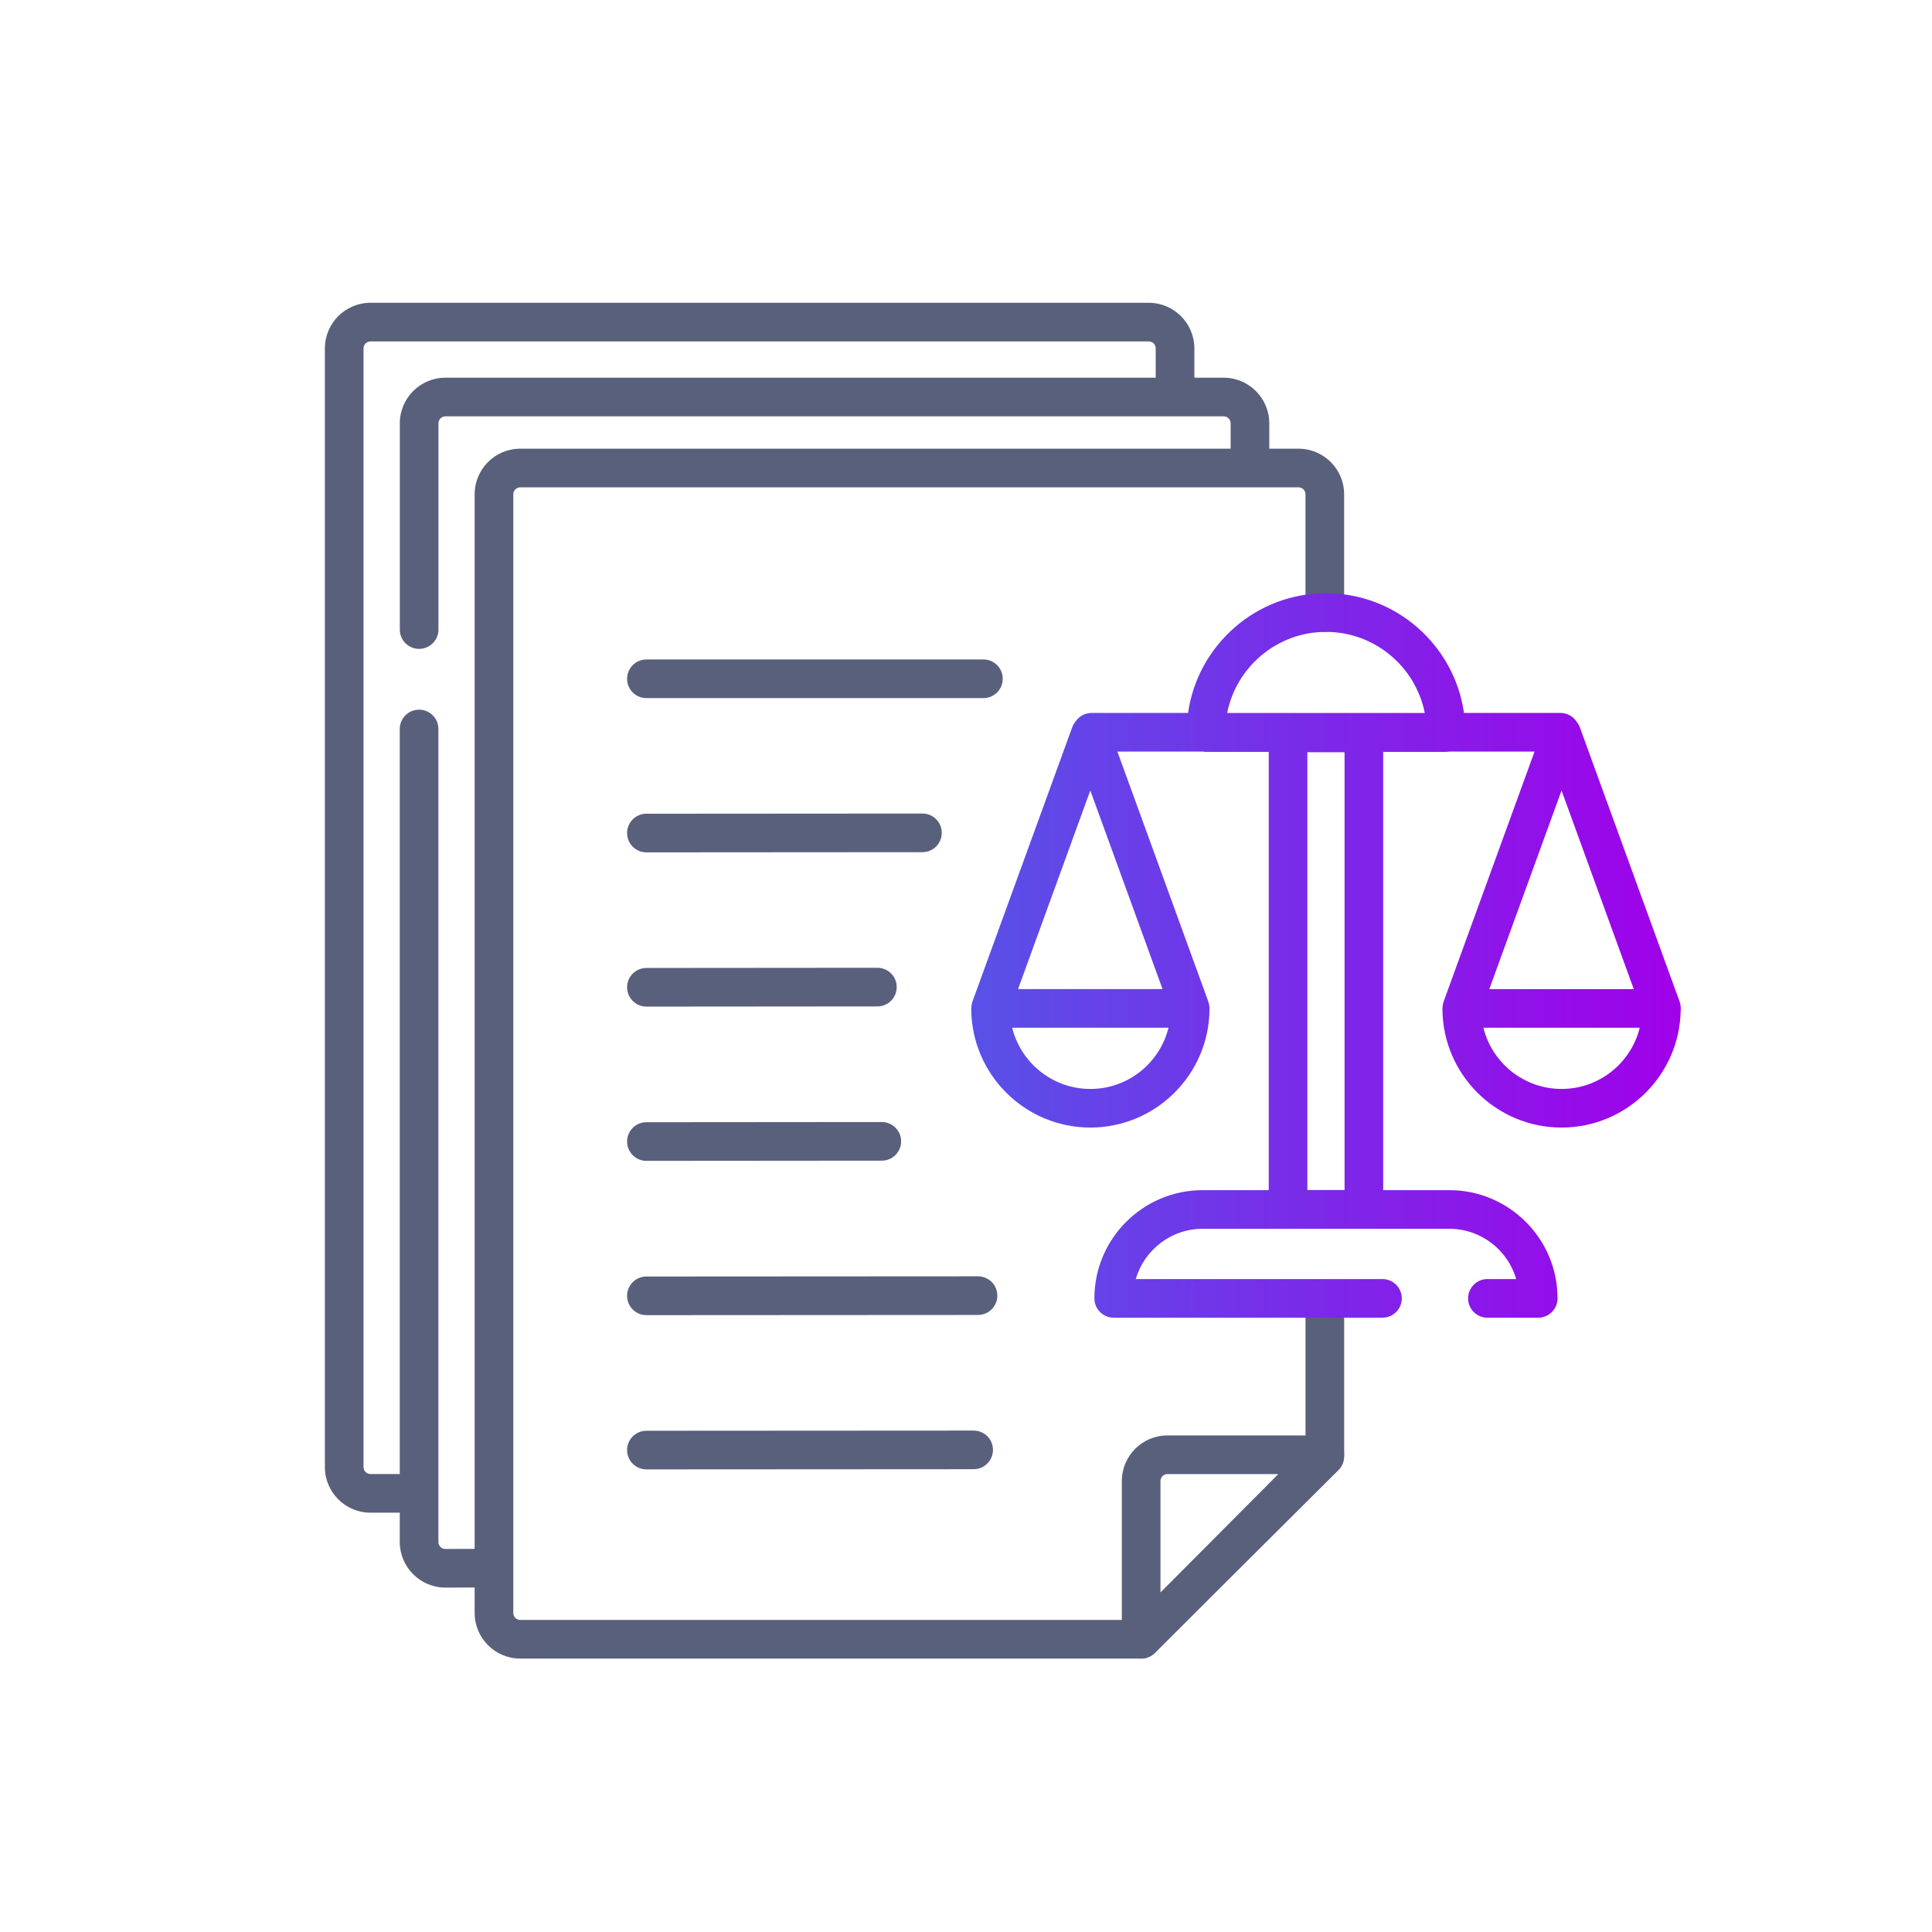
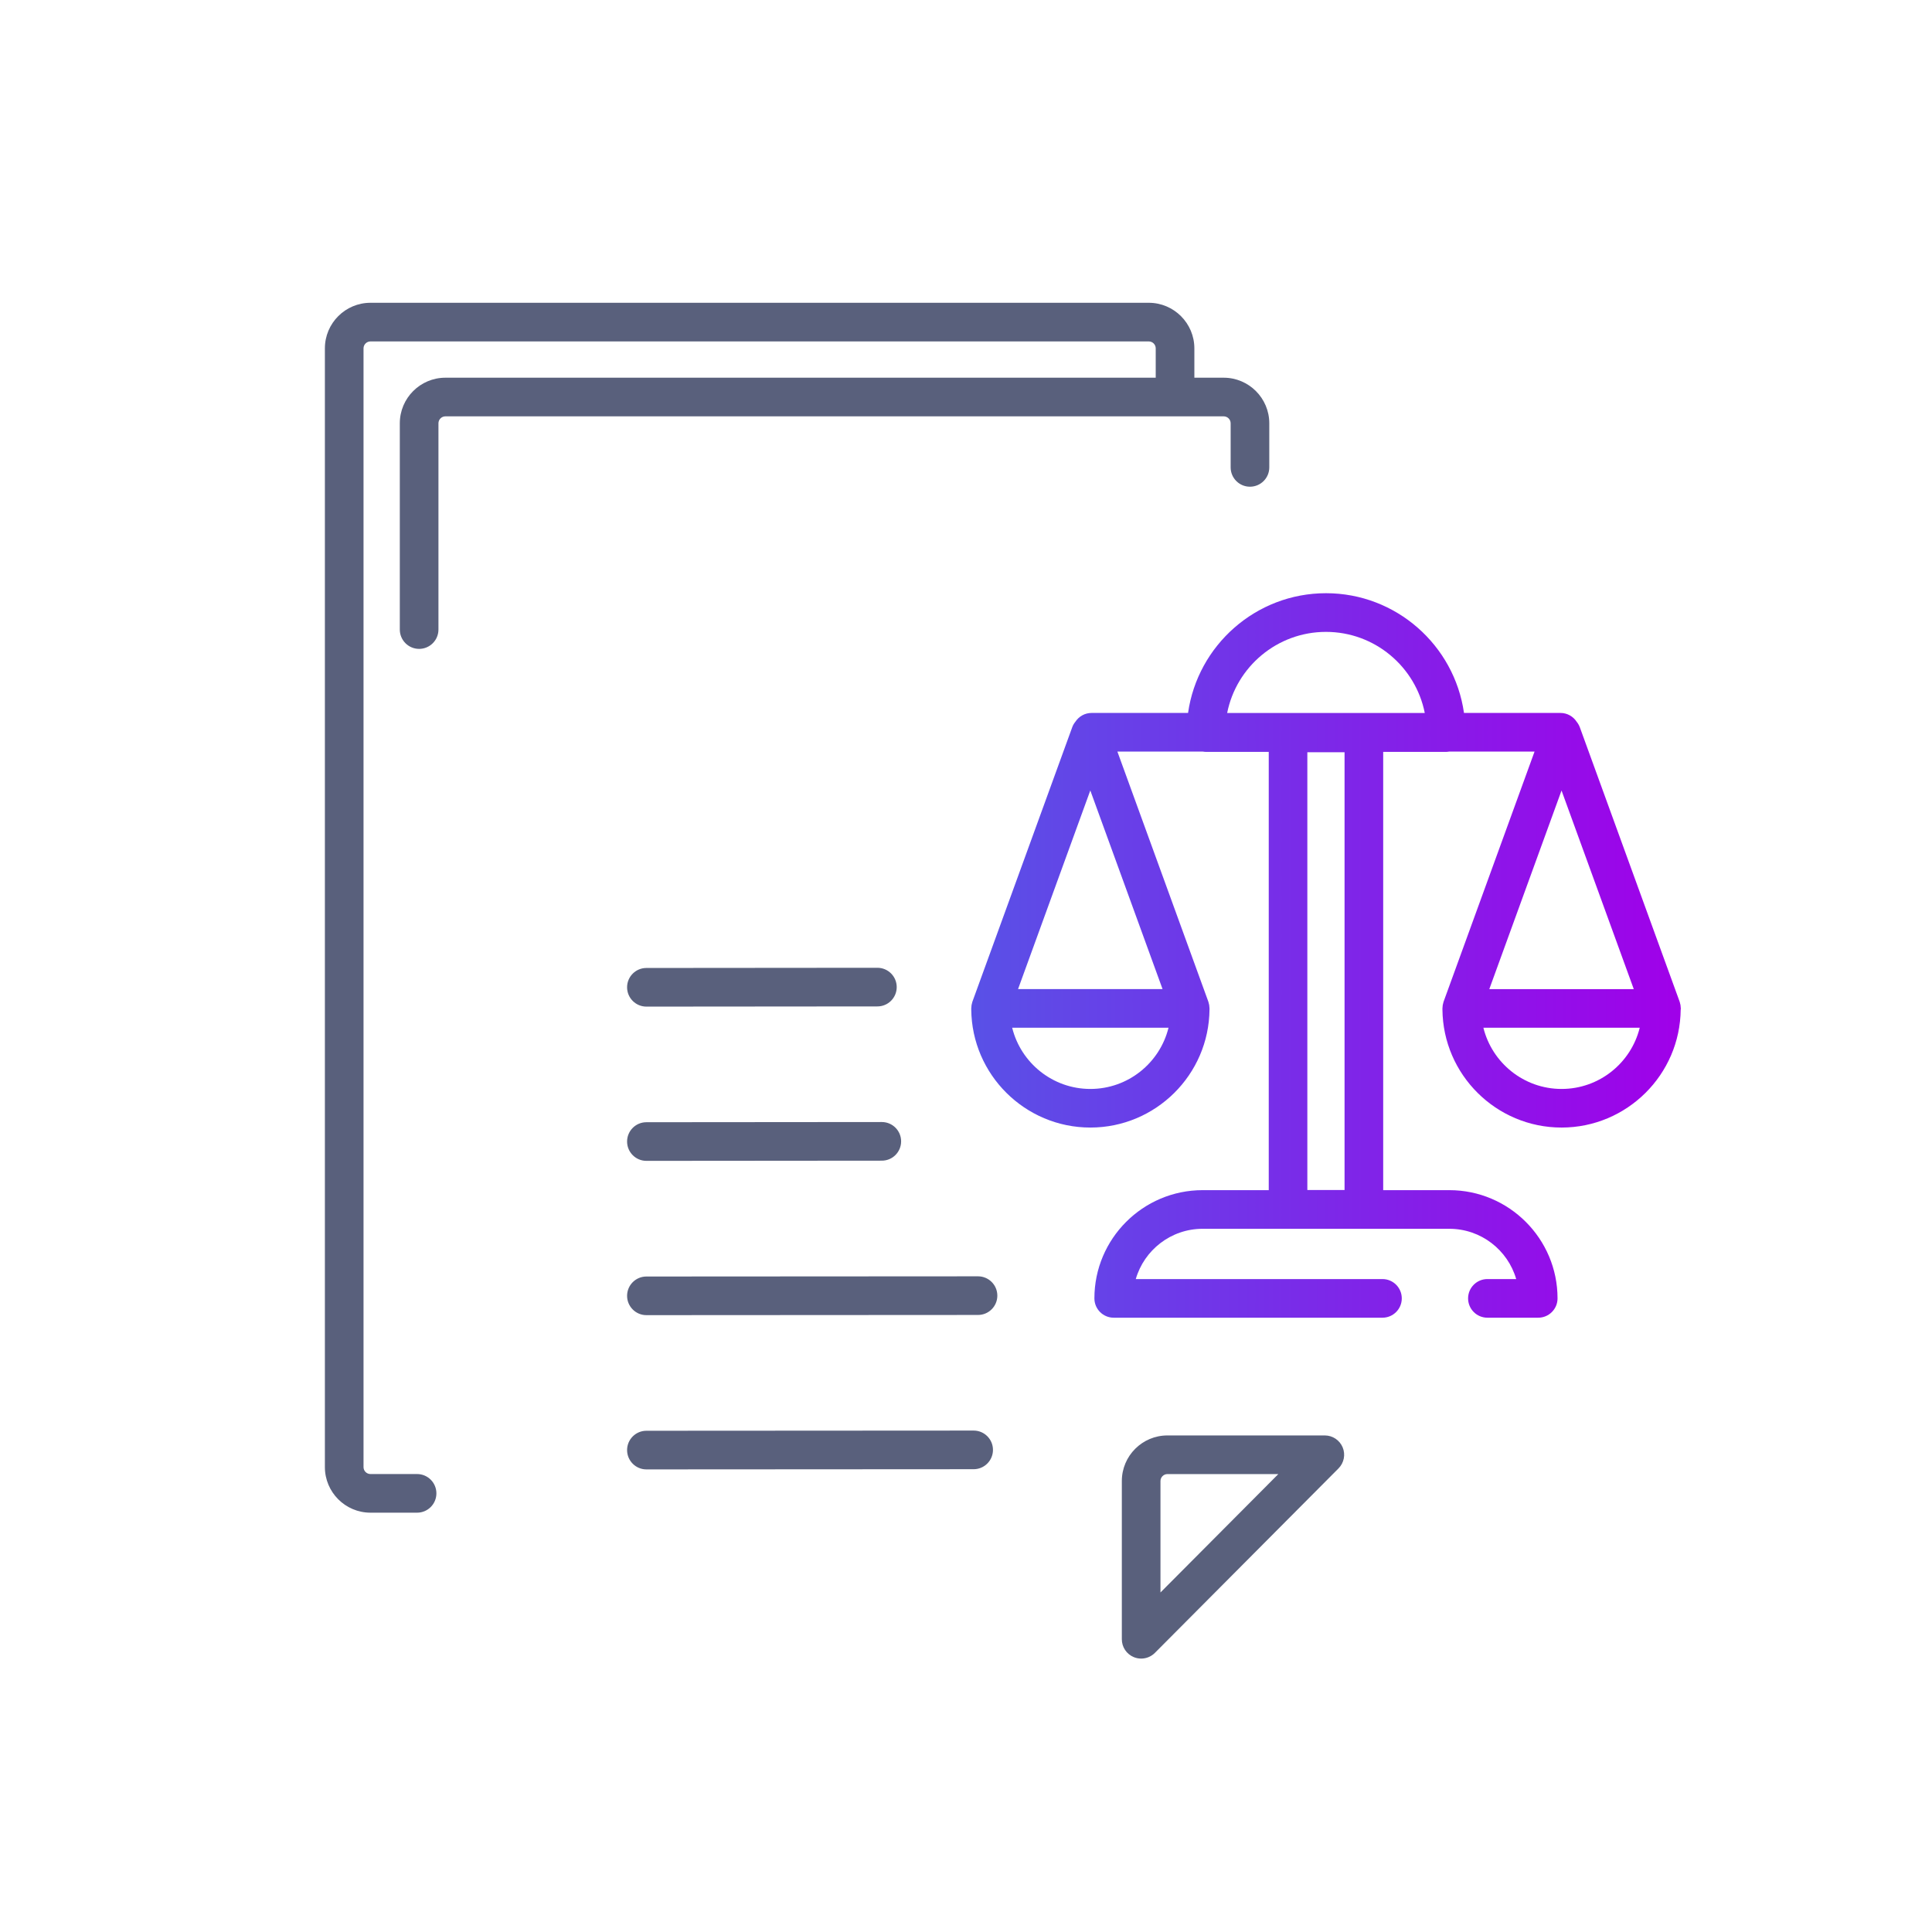
<svg xmlns="http://www.w3.org/2000/svg" id="Layer_1" data-name="Layer 1" viewBox="0 0 500 500">
  <defs>
    <style>
      .cls-1 {
        fill: #59607c;
      }

      .cls-2 {
        fill: url(#linear-gradient);
      }
    </style>
    <linearGradient id="linear-gradient" x1="-890.48" y1="298.84" x2="434.97" y2="298.84" gradientUnits="userSpaceOnUse">
      <stop offset="0" stop-color="#e0007b" />
      <stop offset=".1" stop-color="#a000e9" />
      <stop offset=".36" stop-color="#891ae8" />
      <stop offset=".69" stop-color="#00b5e5" />
      <stop offset="1" stop-color="#a000e9" />
    </linearGradient>
  </defs>
  <g id="g3649">
    <g id="path3651">
      <path class="cls-1" d="M107.94,391.48h-12.06c-6.51,0-11.8-5.3-11.8-11.8V90.16c0-6.51,5.29-11.8,11.8-11.8h201.42c6.51,0,11.8,5.3,11.8,11.8v12.06c0,2.76-2.24,5-5,5s-5-2.24-5-5v-12.06c0-1-.81-1.8-1.8-1.8H95.88c-.99,0-1.8.81-1.8,1.8v289.52c0,1,.81,1.8,1.8,1.8h12.06c2.76,0,5,2.24,5,5s-2.24,5-5,5Z" />
    </g>
  </g>
  <g id="g3653">
    <g id="path3655">
      <path class="cls-1" d="M108.47,167.93c-2.76,0-5-2.24-5-5v-53.38c0-6.51,5.29-11.8,11.8-11.8h201.42c6.51,0,11.8,5.3,11.8,11.8v11.41c0,2.76-2.24,5-5,5s-5-2.24-5-5v-11.41c0-1-.81-1.8-1.8-1.8H115.27c-.99,0-1.8.81-1.8,1.8v53.38c0,2.76-2.24,5-5,5Z" />
    </g>
  </g>
  <g id="g3657">
    <g id="path3659">
-       <path class="cls-1" d="M115.28,410.87c-6.52,0-11.82-5.3-11.82-11.8v-210.41c0-2.76,2.24-5,5-5s5,2.24,5,5v210.41c0,1,.81,1.8,1.8,1.8l12.32-.04h.01c2.75,0,4.99,2.23,5,4.99,0,2.76-2.22,5.01-4.99,5.01l-12.33.04Z" />
-     </g>
+       </g>
  </g>
  <g id="g3661">
    <g id="path3663">
-       <path class="cls-1" d="M295.33,429.24h-160.69c-6.51,0-11.8-5.3-11.8-11.8V127.92c0-6.51,5.29-11.8,11.8-11.8h201.42c6.51,0,11.8,5.3,11.8,11.8v30.61c0,2.76-2.24,5-5,5s-5-2.24-5-5v-30.61c0-1-.81-1.8-1.8-1.8h-201.42c-.99,0-1.8.81-1.8,1.8v289.52c0,1,.81,1.8,1.8,1.8h158.63l44.6-44.39v-37.61c0-2.76,2.24-5,5-5s5,2.24,5,5v39.68c0,1.33-.53,2.61-1.47,3.54l-47.53,47.31c-.94.93-2.21,1.46-3.53,1.46Z" />
-     </g>
+       </g>
  </g>
  <g id="g3665">
    <g id="path3667">
      <path class="cls-1" d="M295.33,429.24c-.64,0-1.29-.12-1.91-.38-1.87-.77-3.09-2.6-3.09-4.62v-40.95c0-6.51,5.29-11.8,11.8-11.8h40.73c2.02,0,3.84,1.22,4.62,3.08.78,1.87.35,4.01-1.07,5.45l-47.53,47.75c-.96.96-2.24,1.47-3.54,1.47ZM302.13,381.49c-.99,0-1.8.81-1.8,1.8v28.84l30.5-30.64h-28.7Z" />
    </g>
  </g>
  <g id="g3669">
    <g id="path3671">
-       <path class="cls-1" d="M254.51,180.67h-87.22c-2.76,0-5-2.24-5-5s2.24-5,5-5h87.22c2.76,0,5,2.24,5,5s-2.24,5-5,5Z" />
-     </g>
+       </g>
  </g>
  <g id="g3673">
    <g id="path3675">
-       <path class="cls-1" d="M167.29,220.59c-2.76,0-5-2.24-5-5,0-2.76,2.23-5,5-5l71.44-.05h0c2.76,0,5,2.24,5,5,0,2.76-2.23,5-5,5l-71.44.05h0Z" />
-     </g>
+       </g>
  </g>
  <g id="g3677">
    <g id="path3679">
      <path class="cls-1" d="M167.29,260.51c-2.76,0-5-2.24-5-5,0-2.76,2.23-5,5-5l59.78-.05h0c2.76,0,5,2.24,5,5,0,2.76-2.23,5-5,5l-59.78.05h0Z" />
    </g>
  </g>
  <g id="g3681">
    <g id="path3683">
      <path class="cls-1" d="M167.29,300.43c-2.76,0-5-2.24-5-5s2.23-5,5-5l60.92-.05h0c2.76,0,5,2.24,5,5s-2.23,5-5,5l-60.92.05h0Z" />
    </g>
  </g>
  <g id="g3685">
    <g id="path3687">
      <path class="cls-1" d="M167.29,340.36c-2.76,0-5-2.24-5-5s2.24-5,5-5l85.82-.05h0c2.76,0,5,2.24,5,5s-2.24,5-5,5l-85.82.05h0Z" />
    </g>
  </g>
  <g id="g3689">
    <g id="path3691">
      <path class="cls-1" d="M167.29,380.28c-2.76,0-5-2.24-5-5,0-2.76,2.24-5,5-5l84.69-.05h0c2.76,0,5,2.24,5,5,0,2.76-2.24,5-5,5l-84.69.05h0Z" />
    </g>
  </g>
  <path class="cls-2" d="M-138.48,311.74v36.67c0,1.89-1.07,3.62-2.76,4.47-1.13.57-28.04,13.86-55.57,13.86s-54.44-13.3-55.57-13.86c-.25-.13-25.97-12.8-51.1-12.8-20.32,0-41.02,8.29-48.33,11.53v80.8c0,2.76-2.24,5-5,5s-5-2.24-5-5v-244c0-2.76,2.24-5,5-5s5,2.24,5,5v5.65c10.01-4.1,29.01-10.65,48.33-10.65,27.53,0,54.44,13.3,55.57,13.86.25.13,25.97,12.8,51.1,12.8,3.96,0,8.21-.32,12.62-.96,20.44-2.94,38.3-11.76,38.48-11.85,1.55-.77,3.39-.69,4.86.22,1.47.91,2.37,2.52,2.37,4.25v50c0,2.76-2.24,5-5,5s-5-2.24-5-5v-42.31c-7.55,3.09-20.22,7.57-34.29,9.59-4.88.7-9.61,1.06-14.05,1.06-27.53,0-54.44-13.29-55.57-13.86-.25-.13-25.97-12.81-51.1-12.81-20.32,0-41.02,8.29-48.33,11.53v135.78c10.01-4.1,29.01-10.65,48.33-10.65,27.53,0,54.44,13.29,55.57,13.86.25.13,25.97,12.81,51.1,12.81,20.31,0,41.01-8.29,48.33-11.53v-33.47c0-2.76,2.24-5,5-5s5,2.24,5,5ZM-226.57,308.07c2.6,2.6,6.82,2.6,9.43,0,2.6-2.61,2.6-6.83,0-9.43-2.61-2.61-6.83-2.61-9.43,0-2.61,2.6-2.61,6.82,0,9.43ZM-700.94,323.31l-9.53,5.5c.44,3.44.66,6.88.66,10.27s-.22,6.83-.66,10.27l9.53,5.5h0c9.21,5.32,12.38,17.14,7.06,26.35l-12.03,20.83c-2.58,4.46-6.74,7.65-11.71,8.99-4.98,1.33-10.18.65-14.64-1.93l-9.52-5.5c-5.49,4.19-11.45,7.64-17.79,10.29v10.97c0,10.64-8.65,19.29-19.29,19.29h-24.05c-10.64,0-19.29-8.65-19.29-19.29v-10.97c-6.34-2.66-12.3-6.1-17.79-10.29l-9.52,5.5c-9.21,5.32-21.03,2.15-26.35-7.06l-12.03-20.83c-2.58-4.46-3.26-9.66-1.93-14.64,1.33-4.98,4.53-9.14,8.99-11.71l9.53-5.5c-.44-3.44-.66-6.88-.66-10.27s.22-6.83.66-10.27l-9.53-5.5c-9.21-5.32-12.38-17.14-7.06-26.35l12.03-20.83c2.58-4.46,6.74-7.66,11.71-8.99,4.98-1.33,10.18-.65,14.64,1.93l9.52,5.5c5.49-4.19,11.45-7.64,17.79-10.29v-10.97c0-10.64,8.65-19.29,19.29-19.29h24.05c10.64,0,19.29,8.65,19.29,19.29v10.97c6.34,2.66,12.3,6.1,17.79,10.29l9.52-5.5c9.21-5.32,21.03-2.15,26.35,7.06l12.03,20.83c2.58,4.46,3.26,9.66,1.93,14.64-1.33,4.98-4.53,9.14-8.99,11.71ZM-702.54,301.95l-12.03-20.83c-2.56-4.44-8.26-5.96-12.69-3.4l-12.47,7.2c-1.82,1.05-4.09.85-5.7-.49-6.26-5.21-13.28-9.27-20.87-12.07-1.96-.72-3.27-2.6-3.27-4.69v-14.38c0-5.12-4.17-9.29-9.29-9.29h-24.05c-5.12,0-9.29,4.17-9.29,9.29v14.38c0,2.09-1.31,3.97-3.27,4.69-7.59,2.8-14.61,6.86-20.87,12.07-1.61,1.34-3.88,1.54-5.7.49l-12.47-7.2c-2.15-1.24-4.65-1.57-7.05-.93-2.4.64-4.4,2.18-5.64,4.33l-12.03,20.83c-2.56,4.44-1.04,10.13,3.4,12.69l12.47,7.2c1.81,1.05,2.78,3.11,2.43,5.17-.69,4.03-1.04,8.09-1.04,12.05s.35,8.02,1.04,12.05c.35,2.06-.62,4.13-2.43,5.17l-12.47,7.2c-2.15,1.24-3.69,3.24-4.33,5.64-.64,2.4-.31,4.9.93,7.05l12.03,20.83c2.56,4.44,8.25,5.96,12.69,3.4l12.47-7.2c.78-.45,1.64-.67,2.5-.67,1.14,0,2.28.39,3.2,1.16,6.26,5.21,13.28,9.27,20.87,12.07,1.96.72,3.27,2.6,3.27,4.69v14.38c0,5.12,4.17,9.29,9.29,9.29h24.05c5.12,0,9.29-4.17,9.29-9.29v-14.38c0-2.09,1.31-3.97,3.27-4.69,7.59-2.8,14.61-6.86,20.87-12.07,1.61-1.34,3.88-1.54,5.7-.49l12.47,7.2c2.15,1.24,4.65,1.57,7.05.93,2.4-.64,4.4-2.18,5.64-4.33l12.03-20.83c2.56-4.44,1.04-10.13-3.4-12.69l-12.47-7.2c-1.81-1.05-2.78-3.11-2.43-5.17.69-4.03,1.04-8.09,1.04-12.05s-.35-8.02-1.04-12.05c-.35-2.06.62-4.13,2.43-5.17l12.47-7.2c4.44-2.56,5.96-8.25,3.4-12.69ZM-782.3,377.36c-2.76,0-5-2.24-5-5v-9.14h-7.17v9.14c0,2.76-2.24,5-5,5s-5-2.24-5-5v-9.15c-5.78-.08-10.47-4.77-10.55-10.55h-9.15c-2.76,0-5-2.24-5-5s2.24-5,5-5h9.14v-7.17h-9.14c-2.76,0-5-2.24-5-5s2.24-5,5-5h9.15c.08-5.78,4.77-10.47,10.55-10.55v-9.15c0-2.76,2.24-5,5-5s5,2.24,5,5v9.14h7.17v-9.14c0-2.76,2.24-5,5-5s5,2.24,5,5v9.15c5.78.08,10.47,4.77,10.55,10.55h9.15c2.76,0,5,2.24,5,5s-2.24,5-5,5h-9.14v7.17h9.14c2.76,0,5,2.24,5,5s-2.24,5-5,5h-9.15c-.08,5.78-4.77,10.47-10.55,10.55v9.15c0,2.76-2.24,5-5,5ZM-804.31,353.22h26.86c.4,0,.72-.32.72-.72v-26.85c0-.4-.32-.72-.72-.72h-4.83s0,0,0,0,0,0,0,0h-17.15s0,0,0,0,0,0,0,0h-4.83c-.4,0-.72.32-.72.72v26.85c0,.4.32.72.72.72ZM-790.88,277.18c-34.13,0-61.89,27.77-61.89,61.89,0,29.01,20.56,54.46,48.89,60.52,2.7.58,5.36-1.14,5.94-3.84.58-2.7-1.14-5.36-3.84-5.94-23.75-5.08-40.98-26.42-40.98-50.74,0-28.61,23.28-51.89,51.89-51.89s51.89,23.28,51.89,51.89c0,24.59-17.46,45.97-41.51,50.85-2.71.55-4.46,3.19-3.91,5.89.48,2.37,2.57,4.01,4.9,4.01.33,0,.66-.03,1-.1,28.7-5.82,49.52-31.33,49.52-60.66,0-34.13-27.76-61.89-61.89-61.89ZM-217.15,251.5c2.6-2.6,2.6-6.82,0-9.43-2.61-2.6-6.83-2.6-9.43,0-2.61,2.61-2.61,6.83,0,9.43,2.6,2.61,6.82,2.61,9.43,0ZM-290.15,268.4c-3.68,0-6.67,2.99-6.67,6.67s2.99,6.67,6.67,6.67,6.67-2.99,6.67-6.67-2.99-6.67-6.67-6.67ZM-210.15,281.74c3.68,0,6.67-2.99,6.67-6.67s-2.99-6.67-6.67-6.67-6.67,2.99-6.67,6.67,2.99,6.67,6.67,6.67ZM-143.48,275.07c-3.68,0-6.67,2.99-6.67,6.67s2.99,6.67,6.67,6.67,6.67-2.99,6.67-6.67-2.99-6.67-6.67-6.67ZM434.96,261.24c-.14,16.88-13.92,30.57-30.83,30.57s-30.69-13.69-30.83-30.57c0,0,0-.02,0-.03,0-.08,0-.16,0-.24,0-.11.03-.22.03-.33.01-.18.02-.36.05-.54.03-.18.08-.35.13-.52.03-.11.04-.22.08-.32l23.55-64.75h-22.12c-.26.04-.53.08-.8.08h-16.25v113.42h17.11c15.45,0,28.01,12.57,28.01,28.01,0,2.76-2.24,5-5,5h-13.15c-2.76,0-5-2.24-5-5s2.24-5,5-5h7.45c-2.17-7.51-9.11-13.01-17.3-13.01h-63.85c-8.2,0-15.13,5.51-17.3,13.01h63.84c2.76,0,5,2.24,5,5s-2.24,5-5,5h-69.55c-2.76,0-5-2.24-5-5,0-15.45,12.57-28.01,28.01-28.01h17.11v-113.42h-16.25c-.28,0-.54-.04-.8-.08h-22.12l23.55,64.75c.04.11.05.22.08.32.05.17.1.34.13.52.03.18.04.36.05.54,0,.11.03.21.03.33,0,.08,0,.16,0,.24,0,0,0,.02,0,.03-.14,16.88-13.92,30.57-30.83,30.57s-30.69-13.69-30.83-30.57c0,0,0-.02,0-.03,0-.08,0-.16,0-.24,0-.11.03-.22.03-.33.01-.18.02-.36.05-.54.03-.18.08-.35.13-.52.03-.11.04-.22.08-.32l25.84-71.04c.19-.53.47-1.01.82-1.43.89-1.37,2.43-2.28,4.19-2.28h24.97c2.48-17.49,17.54-30.99,35.7-30.99s33.23,13.5,35.71,30.99h24.97c1.76,0,3.3.91,4.19,2.28.34.42.62.9.82,1.43l25.84,71.04c.04.11.05.22.08.32.05.17.1.34.13.52.03.18.04.36.05.54,0,.11.03.21.03.33,0,.08,0,.16,0,.24,0,0,0,.02,0,.03ZM338.34,194.68v113.29h9.63v-113.29h-9.63ZM404.13,204.57l-18.7,51.41h37.39l-18.7-51.41ZM317.59,184.52h51.14c-2.37-11.95-12.93-20.99-25.57-20.99s-23.2,9.04-25.57,20.99ZM263.48,255.98h37.39l-18.7-51.41-18.7,51.41ZM302.41,265.98h-40.46c2.25,9.08,10.46,15.84,20.23,15.84s17.99-6.75,20.23-15.84ZM424.36,265.98h-40.46c2.25,9.08,10.46,15.84,20.23,15.84s17.99-6.75,20.23-15.84ZM-273.72,242.07c-2.6-2.6-6.82-2.6-9.43,0-2.6,2.61-2.6,6.83,0,9.43,2.61,2.61,6.83,2.61,9.43,0,2.61-2.6,2.61-6.82,0-9.43ZM-250.15,228.4c-3.68,0-6.67,2.99-6.67,6.67s2.99,6.67,6.67,6.67,6.67-2.99,6.67-6.67-2.99-6.67-6.67-6.67ZM-273.72,308.07c2.61-2.61,2.61-6.83,0-9.43-2.6-2.61-6.82-2.61-9.43,0-2.6,2.6-2.6,6.82,0,9.43,2.61,2.6,6.83,2.6,9.43,0ZM-250.15,308.4c-3.68,0-6.67,2.99-6.67,6.67s2.99,6.67,6.67,6.67,6.67-2.99,6.67-6.67-2.99-6.67-6.67-6.67Z" />
</svg>